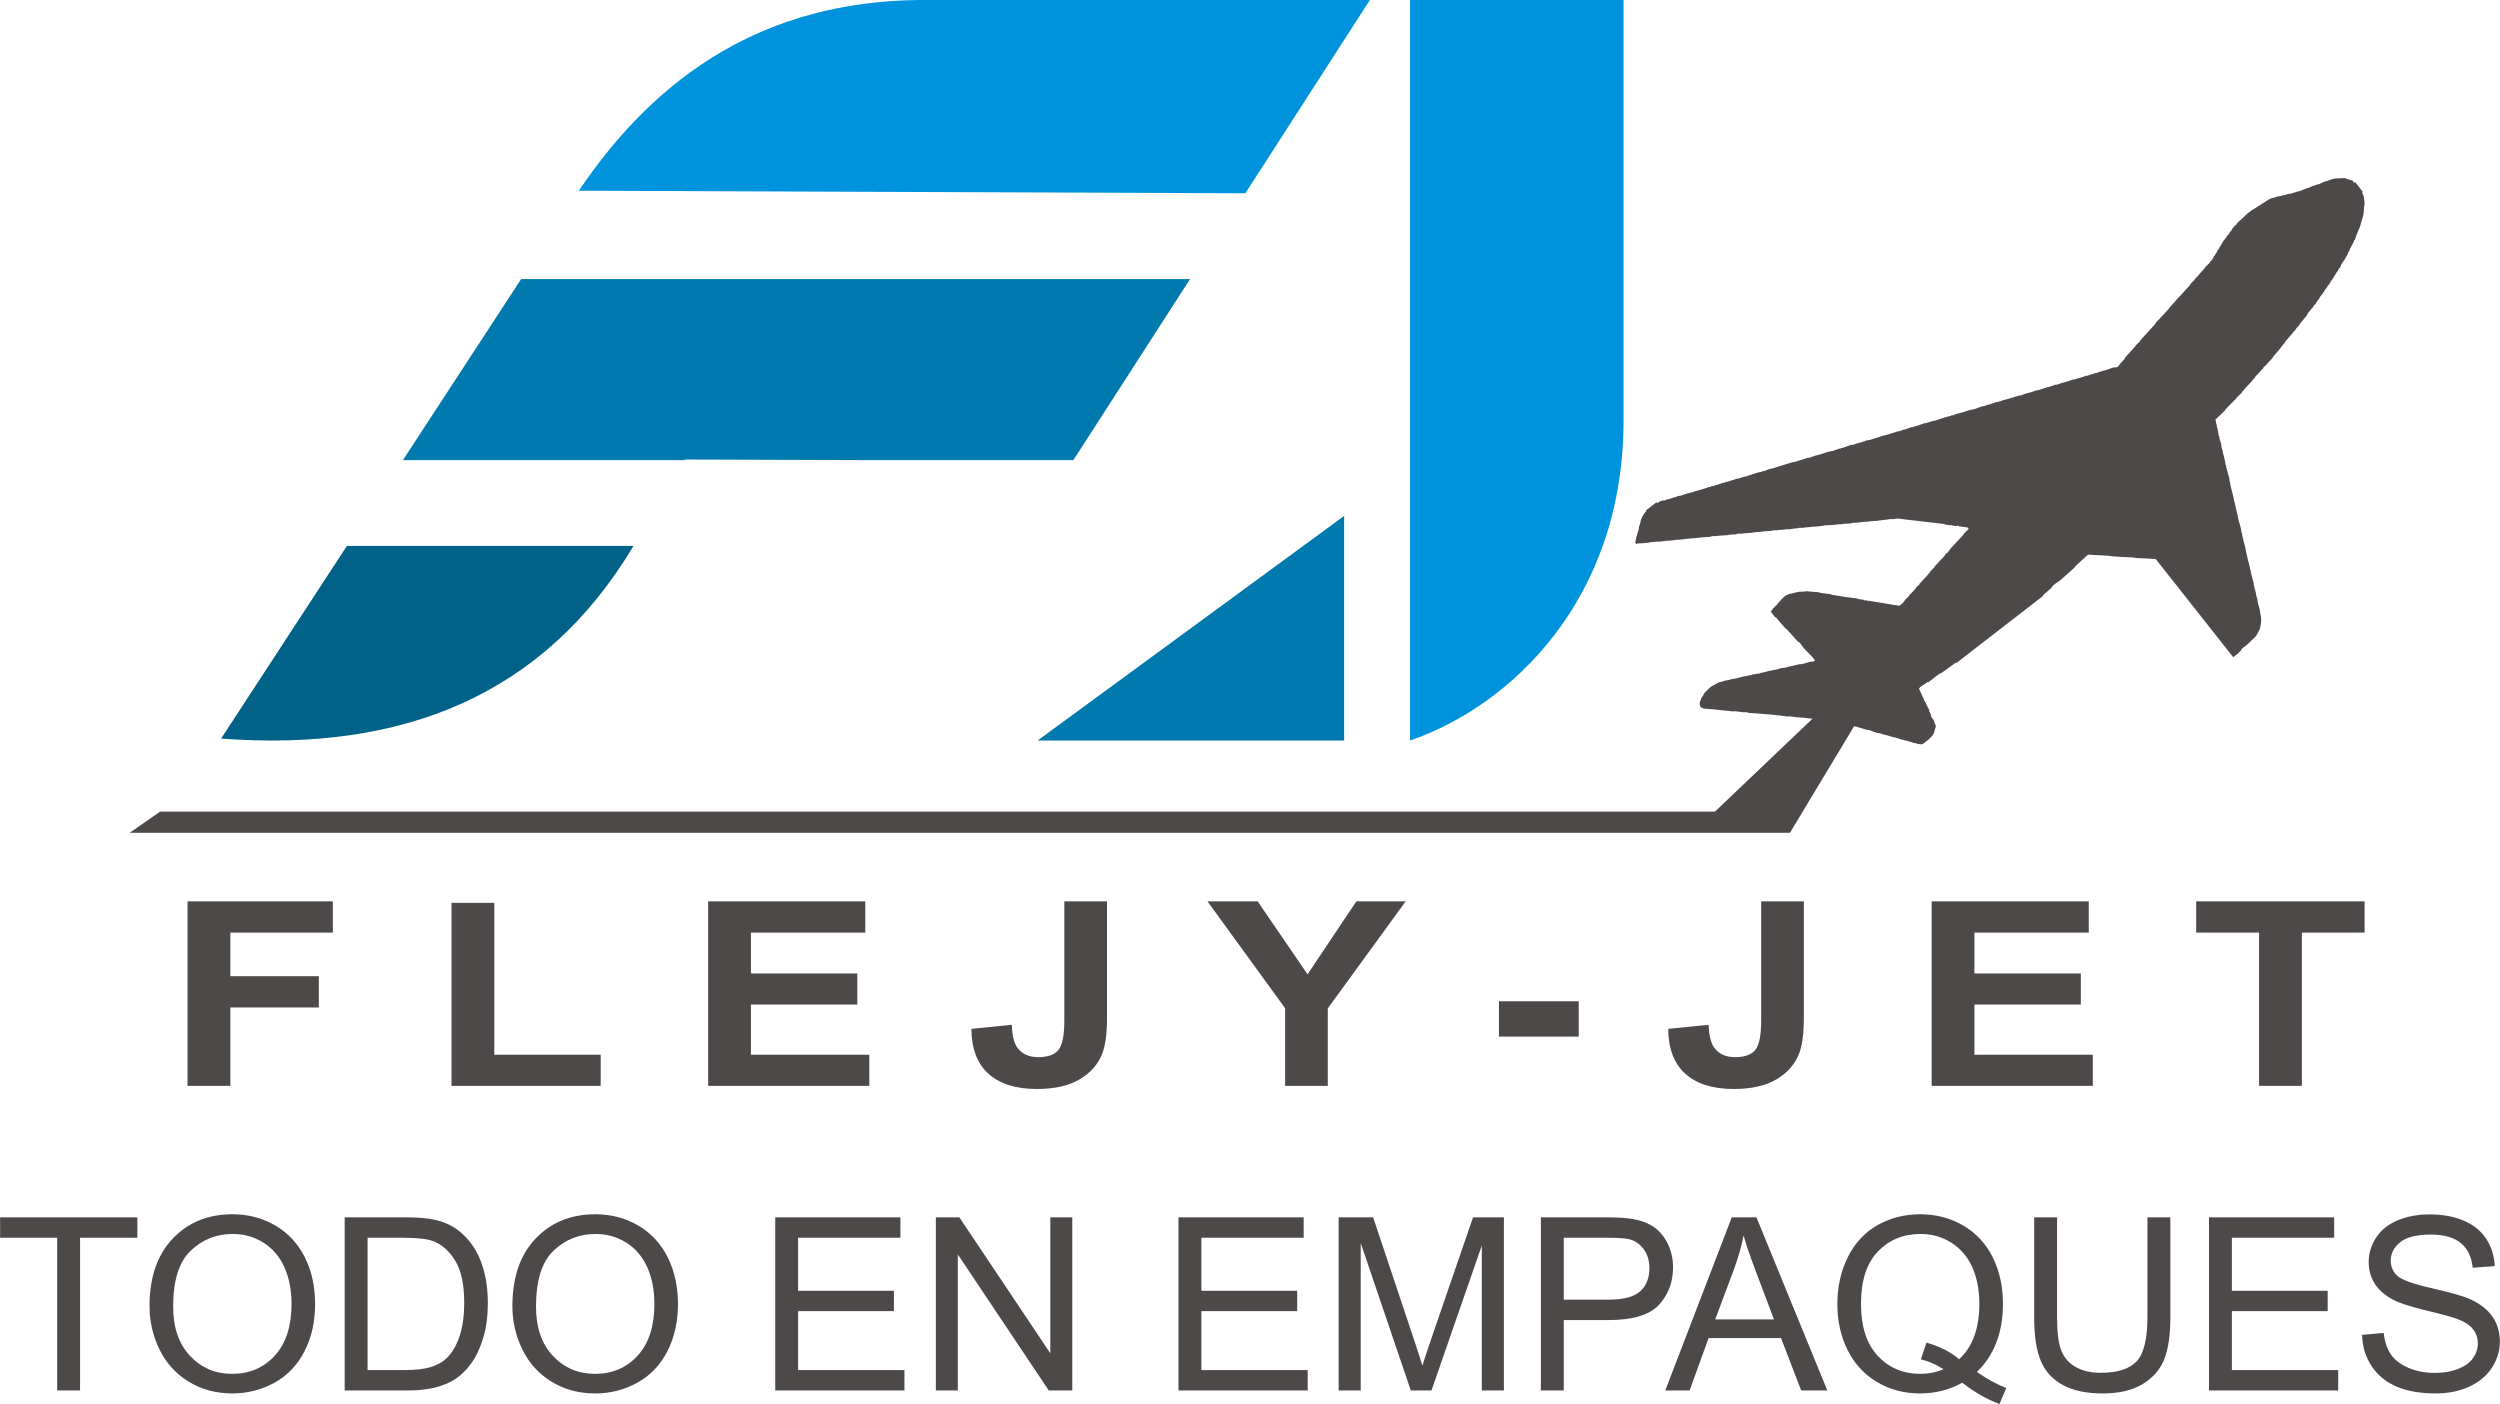
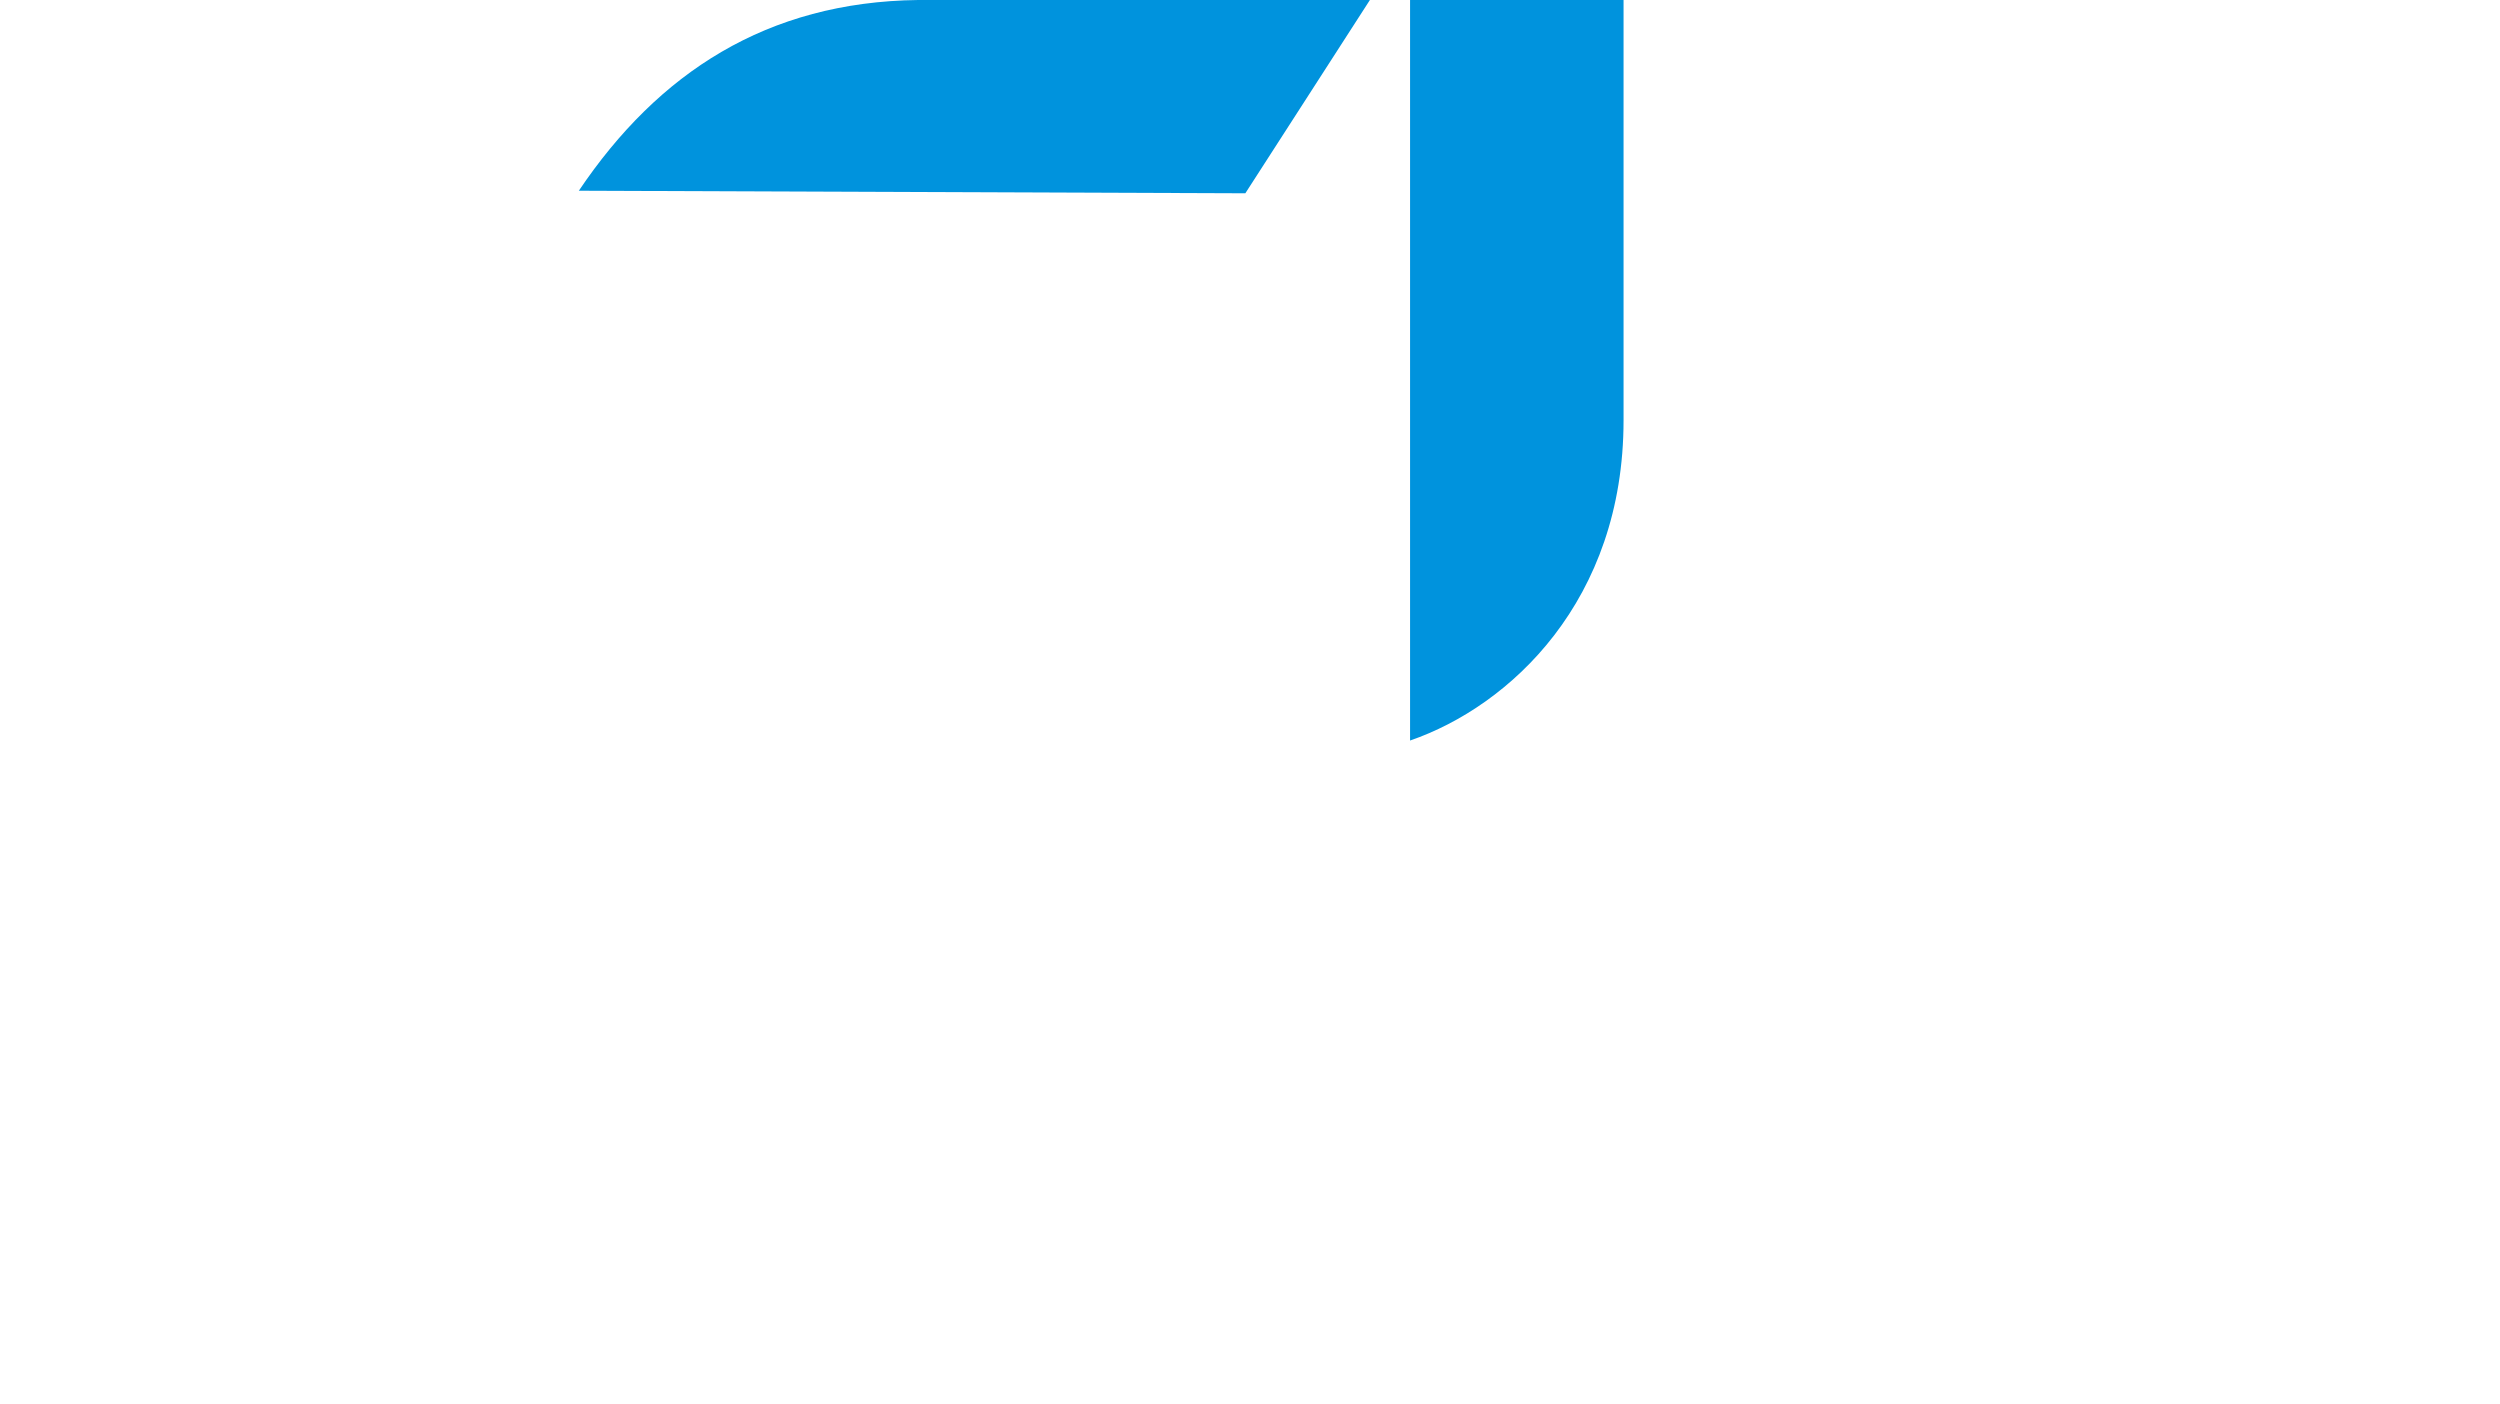
<svg xmlns="http://www.w3.org/2000/svg" xml:space="preserve" width="1770px" height="994px" style="shape-rendering:geometricPrecision; text-rendering:geometricPrecision; image-rendering:optimizeQuality; fill-rule:evenodd; clip-rule:evenodd" viewBox="0 0 1112.03 624.55">
  <defs>
    <style type="text/css">
   
    .fil2 {fill:#006289}
    .fil1 {fill:#0079AE}
    .fil0 {fill:#0093DD}
    .fil3 {fill:#4D4948}
    .fil4 {fill:#4D4948;fill-rule:nonzero}
   
  </style>
  </defs>
  <g id="Capa_x0020_1">
    <g id="_91757056">
      <g>
        <path id="_92848080" class="fil0" d="M257.45 84.844c35.35,-52.482 83.655,-83.989 150.896,-84.844l201.004 0 -55.411 85.983 -296.49 -1.138zm369.769 -84.844l94.971 0 0 186.973c0,80.211 -50.479,127.123 -94.971,142.456l0 -329.429z" />
-         <path id="_92846592" class="fil1" d="M179.18 204.705l52.613 -80.572 297.56 0 -51.924 80.572 -86.692 0 -86.026 -0.284 -0.17 0.284 -125.361 0zm418.712 124.724l-136.377 0 136.377 -99.917 0 99.917z" />
-         <path id="_92847264" class="fil2" d="M98.308 328.556l55.96 -85.699 127.494 0c-39.76,66.599 -102.824,91.764 -183.455,85.699z" />
-         <path id="_92846784" class="fil3" d="M731.664 228.142l-0.718 0.91 -0.05 0.394 -0.445 0.344 -0.05 0.394 -0.273 0.566 -0.323 0.96 -0.05 0.394 -0.373 1.354 -0.05 0.393 -0.222 0.172 -0.051 0.394 -0.05 0.394 -0.051 0.394 -0.05 0.393 -1.02 3.274 -0.05 0.394 -0.05 0.394 -0.449 1.566 0.54 0.848 0.445 -0.344 0.394 0.05 0.616 -0.122 0.395 0.05 2.02 -0.143 0.617 -0.122 0.394 0.05 1.849 -0.366 0.393 0.05 0.617 -0.122 2.021 -0.143 0.394 0.05 0.616 -0.122 0.395 0.05 1.232 -0.244 0.394 0.05 0.223 -0.172 0.394 0.05 2.02 -0.143 0.617 -0.122 0.394 0.05 1.233 -0.243 0.394 0.05 0.222 -0.171 0.394 0.05 0.394 0.05 4.88 -0.58 0.394 0.05 0.616 -0.122 1.01 -0.072 0.394 0.051 0.223 -0.172 0.394 0.05 0.616 -0.122 0.394 0.05 1.233 -0.244 0.394 0.05 0.616 -0.122 0.395 0.05 2.02 -0.143 0.839 -0.294 1.01 -0.071 0.394 0.05 0.617 -0.122 0.393 0.05 0.617 -0.122 2.021 -0.143 0.394 0.05 0.222 -0.172 0.394 0.05 0.394 0.05 1.233 -0.243 0.617 -0.122 0.394 0.05 0.616 -0.122 0.394 0.05 1.01 -0.071 0.839 -0.294 1.405 -0.022 0.394 0.05 0.222 -0.172 0.394 0.05 0.394 0.05 0.222 -0.172 0.394 0.05 1.628 -0.193 0.393 0.05 2.244 -0.315 0.616 -0.122 0.394 0.05 1.01 -0.072 0.616 -0.122 0.395 0.05 0.616 -0.122 0.617 -0.122 1.01 -0.072 0.394 0.05 0.616 -0.122 0.394 0.05 1.849 -0.365 0.402 -0.015 0.385 0.116 1.233 -0.243 0.394 0.05 0.617 -0.122 0.393 0.05 1.627 -0.194 0.617 -0.122 0.394 0.05 0.394 0.05 2.243 -0.315 0.617 -0.122 0.394 0.05 1.849 -0.364 0.394 0.05 0.394 0.05 2.243 -0.315 0.394 0.05 0.616 -0.122 0.394 0.05 1.233 -0.243 0.395 0.05 0.393 0.05 0.223 -0.172 0.394 0.05 1.626 -0.193 0.617 -0.122 0.394 0.05 1.849 -0.366 0.394 0.05 0.394 0.05 0.616 -0.122 1.405 -0.021 0.616 -0.122 2.637 -0.265 0.394 0.05 1.233 -0.243 0.394 0.05 0.617 -0.122 0.393 0.05 2.021 -0.143 0.839 -0.294 0.394 0.05 2.021 -0.143 0.617 -0.122 2.637 -0.264 0.394 0.05 1.627 -0.194 0.616 -0.122 0.394 0.05 0.616 -0.122 0.394 0.05 1.011 -0.071 0.616 -0.122 0.617 -0.121 0.394 0.05 1.232 -0.243 0.394 0.05 0.617 -0.122 2.243 -0.315 0.394 0.05 0.394 0.05 0.616 -0.122 1.011 -0.071 0.616 -0.122 0.394 0.05 20.32 2.387 0.566 0.272 2.364 0.301 0.617 -0.122 0.171 0.222 0.394 0.05 0.394 0.05 0.394 0.05 0.788 0.1 0.445 -0.344 0.344 0.444 0.394 0.05 0.394 0.05 0.394 0.05 0.394 0.05 0.394 0.05 0.394 0.05 0.394 0.05 0.394 0.05 0.394 0.05 0.394 0.05 0.516 0.666 -2.051 1.941 -0.272 0.566 -2.323 2.507 -1.162 1.254 -2.323 2.506 -0.495 0.738 -0.223 0.172 -0.272 0.566 -1.334 1.032 -0.05 0.394 -0.939 1.082 -1.384 1.425 -2.324 2.508 -0.272 0.566 -1.829 1.77 -0.05 0.393 -0.445 0.344 -0.718 0.91 -3.484 3.761 -0.05 0.394 -1.334 1.032 -0.05 0.394 -0.666 0.516 -0.05 0.394 -0.445 0.344 -1.161 1.254 -0.667 0.516 -0.05 0.393 -1.606 1.598 -0.717 0.91c-0.409,0.502 -0.339,0.617 -0.94,1.082l-0.889 0.687c-0.635,0.491 -0.461,0.245 -1.01,0.071l-0.394 -0.05 -0.788 -0.1 -0.394 -0.05 -9.802 -1.648 -0.393 -0.05 -0.788 -0.1 -0.394 -0.05 -0.394 -0.05 -0.394 -0.05 -0.566 -0.272 -0.445 0.344 -0.344 -0.444 -0.394 -0.05 -0.393 -0.05 -0.394 -0.05 -0.395 -0.05 -0.394 -0.05 -0.394 -0.05 -0.566 -0.272 -3.547 -0.452 -0.393 -0.05 -0.789 -0.1 -0.394 -0.05 -6.083 -0.975 -0.566 -0.272 -0.394 -0.05 -0.394 -0.05 -0.394 -0.05 -0.394 -0.05 -0.394 -0.05 -0.394 -0.05 -0.394 -0.05 -0.394 -0.05 -0.394 -0.05 -1.182 -0.15 -0.566 -0.272 -3.769 -0.28 -0.393 -0.05 -0.394 -0.05 -0.394 -0.05 -0.394 -0.05 -0.617 0.121 -2.02 0.144 -0.395 -0.05 -1.849 0.365 -0.616 0.122 -1.455 0.416 -0.394 -0.05c-0.539,0.246 -2.148,0.821 -2.566,1.275l-1.606 1.597 -1.161 1.254 -0.495 0.738 -2.051 1.941 -0.05 0.394 -0.445 0.344 -0.273 0.566 1.89 2.442 0.394 0.05 4.002 4.715 0.909 0.716 4.912 5.431c0.786,0.029 1.995,2.12 2.627,2.937l3.755 3.83 1.157 1.602 -1.061 0.465 -0.394 -0.05 -1.233 0.243 -0.838 0.294 -2.688 0.659 -0.394 -0.05 -0.616 0.122 -0.617 0.122 -3.303 0.78 -0.617 0.122 -1.455 0.415 -0.616 0.122 -0.394 -0.05 -1.233 0.244 -0.839 0.293 -1.455 0.416 -0.394 -0.05 -1.455 0.415 -0.394 -0.05 -1.455 0.415 -0.616 0.122 -1.455 0.415 -0.394 -0.05 -1.061 0.465 -0.394 -0.05 -0.616 0.122 -0.617 0.121 -0.616 0.122 -0.394 -0.05 -1.061 0.465 -0.394 -0.05 -0.617 0.122 -0.839 0.293 -0.394 -0.05 -0.223 0.171 -0.393 -0.05 -4.759 1.196 -0.394 -0.05 -1.455 0.415 -0.616 0.122 -1.233 0.244 -0.616 0.122 -1.061 0.465 -0.394 -0.05 -0.839 0.294 -1.283 0.638c-1.064,0.823 -1.777,0.793 -2.617,1.669l-1.828 1.769 -0.94 1.082 -0.05 0.394 -0.99 1.475 -0.05 0.394 -0.545 1.132 -0.051 0.394 -0.05 0.394 0.121 0.616 -0.05 0.394 0.687 0.888 0.395 0.05 0.566 0.272 0.394 0.051 0.394 0.05 3.769 0.28 0.394 0.05 0.788 0.1 0.394 0.05 7.315 0.732 0.616 -0.122 0.788 0.1 0.394 0.05 0.394 0.05 0.394 0.05 0.394 0.05 0.394 0.05 0.394 0.05 0.394 0.05 0.394 0.05 0.222 -0.172 0.566 0.272 0.445 -0.344 0.344 0.445 12.094 0.939 0.394 0.05 0.171 0.222 0.617 -0.122 0.403 -0.016 0.385 0.117 0.394 0.05 0.394 0.05 0.394 0.05 0.394 0.05 0.394 0.05 0.394 0.05 0.394 0.05 0.394 0.05 0.394 0.05 0.393 0.05 0.617 -0.122 3.153 0.402 0.394 0.05 2.586 0.129 0.394 0.05 1.97 0.251 0.394 0.05 1.386 0.11 -43.41 41.358 -691.686 0 -13.504 9.411 691.686 0 46.859 0.009 28.517 -47.359 0.321 0.041 0.394 0.05 3.668 1.068 0.394 0.05 0.172 0.222 0.394 0.05 0.394 0.05 0.394 0.05 0.393 0.05 1.921 0.646 0.566 0.272 0.394 0.05 0.566 0.272 1.182 0.151 0.393 0.05 1.526 0.595 0.394 0.05 0.394 0.05 3.668 1.068 0.393 0.05 0.395 0.05 2.88 0.967 0.394 0.05 0.394 0.05 0.566 0.272 0.394 0.05 0.394 0.05 0.96 0.322 0.394 0.05 1.919 0.645 0.395 0.05 0.394 0.05 0.96 0.322 0.394 0.05 1.182 0.151 0.839 -0.294 2.222 -1.72 1.607 -1.597 0.989 -1.475 0.05 -0.394 0.697 -2.314 0.05 -0.394 -0.758 -1.898 -0.293 -0.839 -0.859 -1.11 -0.414 -1.455 -0.637 -1.282 0.05 -0.394 -1.274 -2.565 -0.465 -1.061 -0.687 -0.888 0.05 -0.394 -0.809 -1.504 -0.293 -0.838 -1.117 -2.336 0.524 -0.737 3.269 -2.193 0.394 0.05 1.111 -0.859c0.612,-0.473 4.081,-3.45 4.394,-3.044l6.617 -4.764 0.394 0.05 14.446 -11.175 11.557 -8.94 12.445 -9.628 0.05 -0.394 3.829 -3.317c0.036,-0.957 3.075,-2.734 4.051,-3.488l5.879 -5.258 0.717 -0.91 4.99 -4.571 0.666 -0.516 0.394 0.05 0.395 0.05 8.153 0.438 0.394 0.05 0.394 0.05 0.394 0.05 0.394 0.05 0.394 0.05 3.375 0.23 0.394 0.05 4.779 0.208 0.394 0.05 0.394 0.05 0.394 0.05 0.394 0.05 0.393 0.05 0.395 0.05 4.779 0.209 0.394 0.05 2.586 0.129 0.394 0.05 34.465 43.633 2 -1.547 1.606 -1.597c-0.312,-0.403 1.81,-1.755 2.272,-2.114l3.879 -3.711 0.717 -0.909 0.819 -1.698 0.495 -0.738 0.474 -2.142 0.05 -0.394 0.101 -0.788 0.05 -0.393 -0.071 -1.011 0.05 -0.394 -0.485 -2.464 0.05 -0.395 -0.293 -0.838 0.05 -0.393 -0.586 -1.677 -0.121 -0.616 -0.243 -1.232 0.051 -0.394 -0.708 -2.293 0.05 -0.394 -0.414 -1.455 0.05 -0.394 -0.344 -0.445 0.05 -0.393 -0.172 -0.222 0.05 -0.395 -0.171 -0.222 -0.122 -0.616 0.05 -0.394 -0.171 -0.222 0.05 -0.394 -0.294 -0.838 -0.121 -0.617 -0.415 -1.455 -0.121 -0.616 -0.294 -0.838 0.051 -0.394 -0.415 -1.455 0.05 -0.394 -0.171 -0.222 -0.122 -0.616 -0.172 -0.222 0.05 -0.394 -0.829 -2.909 0.05 -0.395 -0.293 -0.838 -0.243 -1.233 -0.122 -0.616 -0.243 -1.232 -0.121 -0.616 -0.415 -1.455 -0.122 -0.616 -0.293 -0.839 0.05 -0.393 -0.293 -0.839 -0.122 -0.616 -0.121 -0.616 -0.122 -0.617 -0.293 -0.838 0.05 -0.394 -0.658 -2.687 -0.293 -0.838 -0.657 -2.687 0.05 -0.394 -0.293 -0.838 -0.121 -0.616 -0.536 -2.071 0.05 -0.394 -0.293 -0.839 -0.121 -0.616 -0.415 -1.454 -0.121 -0.616 0.05 -0.395 -0.292 -0.838 -0.122 -0.616 -1.072 -4.141 0.05 -0.394 -0.292 -0.838 0.05 -0.394 -0.171 -0.223 -0.122 -0.616 0.05 -0.393 -1.365 -4.98 -0.122 -0.616 0.05 -0.394 -0.344 -0.445 0.05 -0.393 -0.172 -0.222 0.05 -0.395 -0.121 -0.616 -0.294 -0.838 0.051 -0.394 -0.708 -2.293 0.05 -0.394 -0.708 -2.293 0.05 -0.394 -0.243 -1.232 -0.293 -0.839 -0.414 -1.455 0.05 -0.394 -0.465 -1.06 0.05 -0.395 -0.121 -0.616 -0.121 -0.616 -0.172 -0.222 0.05 -0.394 -0.415 -1.455 0.05 -0.394 -0.293 -0.838 -0.122 -0.616 -0.22 -1.21 4.08 -3.905 0.494 -0.738 1.384 -1.425 2.99 -3.024 0.717 -0.91 2.051 -1.941 0.05 -0.393 0.445 -0.344 0.717 -0.909 2.324 -2.508 1.161 -1.254 0.495 -0.738 0.666 -0.516 0.05 -0.393 1.384 -1.426 0.94 -1.081 1.383 -1.426 0.05 -0.394 0.889 -0.687 0.94 -1.082 2.323 -2.507 0.273 -0.566 2.818 -3.245 0.495 -0.738 1.656 -1.992 0.272 -0.566 1.879 -2.163 0.94 -1.081 0.445 -0.344 0.05 -0.394 1.384 -1.426 0.273 -0.566 1.383 -1.426 0.05 -0.394 3.313 -3.983 0.05 -0.394 1.435 -1.82 0.717 -0.909 0.445 -0.344 0.05 -0.394 1.162 -1.254 0.272 -0.566 0.222 -0.172 0.05 -0.394 0.666 -0.516 0.051 -0.394 0.445 -0.344 0.05 -0.393 1.93 -2.558 0.272 -0.566 1.212 -1.648 0.273 -0.566 0.666 -0.516 0.05 -0.393 0.495 -0.738 0.495 -0.738 0.989 -1.475 0.273 -0.566 0.717 -0.91 0.05 -0.394 0.223 -0.172 0.495 -0.738 0.272 -0.566 0.717 -0.909 0.273 -0.566 0.05 -0.394 0.99 -1.475 0.495 -0.738 1.535 -2.608 0.051 -0.394 0.272 -0.566 0.495 -0.738 0.05 -0.394 1.313 -2.436 0.272 -0.566 0.273 -0.566 0.05 -0.394 0.445 -0.344 0.05 -0.394 0.273 -0.566 0.05 -0.394 1.464 -3.618 0.273 -0.566c0.636,-1.902 0.964,-3.281 1.509,-5.214 0.498,-1.768 0.238,-3.925 0.641,-5.324l-0.122 -0.616 0.05 -0.394 -0.243 -1.232 0.05 -0.395 -0.415 -1.454 -0.516 -0.666 0.445 -0.344 -3.436 -4.442 -0.445 0.344 -0.515 -0.666 -0.344 -0.444 -0.394 -0.05 -0.394 -0.05 -1.92 -0.645 -0.566 -0.272 -3.425 0.165 -0.394 -0.05 -1.233 0.243 -0.616 0.122 -1.677 0.587 -0.839 0.294 -0.616 0.121 -3.182 1.397 -0.394 -0.05 -1.061 0.466 -0.617 0.121 -2.122 0.931 -0.616 0.122 -1.899 0.759 -1.061 0.466 -0.223 0.171 -0.394 -0.05 -3.748 1.124 -0.617 0.122 -0.394 -0.05 -1.677 0.588 -0.394 -0.05 -0.838 0.294 -0.617 0.122 -1.233 0.243 -0.616 0.122 -1.061 0.465 -0.394 -0.05 -0.838 0.294 -1.061 0.465 -5.677 3.682 -1.95 1.153 -2 1.547 -1.829 1.769 -2.717 2.457 -0.05 0.394 -0.666 0.516 -1.161 1.254 -0.495 0.738 -0.05 0.394 -0.667 0.516 -0.272 0.566 -0.495 0.738 -0.666 0.516 -0.05 0.394 -0.718 0.91 -0.717 0.909 -0.767 1.304 -0.273 0.566 -0.717 0.91 -0.05 0.394 -0.495 0.738 -0.445 0.344 -0.05 0.393 -0.051 0.394 -0.445 0.344 -0.272 0.566 -0.272 0.566 -0.445 0.344 -0.05 0.394 -0.495 0.738 -0.495 0.738 -0.666 0.516 -0.05 0.394 -1.829 1.769 -0.495 0.738 -2.1 2.335 -0.718 0.911 -1.606 1.597 -0.05 0.394 -0.666 0.516 -1.162 1.254 -0.272 0.566 -2.323 2.507 -0.94 1.082 -2.546 2.679 -0.717 0.909 -2.324 2.508 -0.495 0.738 -2.101 2.336 -1.383 1.426 -2.324 2.507 -0.272 0.566 -3.263 3.589 -1.162 1.254 -2.101 2.336 -0.272 0.566 -2.051 1.941 -0.05 0.394 -0.445 0.344 -0.939 1.081 -3.263 3.589 -0.05 0.394 -2.323 2.507c-0.022,0.55 -1.264,1.582 -1.556,1.204l-0.616 0.122 -0.394 -0.05 -3.355 1.176 -0.616 0.121 -0.222 0.172 -0.394 -0.05 -1.061 0.465 -0.394 -0.05 -1.282 0.638 -0.395 -0.05 -0.616 0.122 -0.445 0.344 -0.394 -0.05 -2.516 0.88 -0.393 -0.05 -0.839 0.294 -0.839 0.293 -3.749 1.124 -0.393 -0.05 -1.677 0.587 -0.839 0.294 -0.839 0.293 -0.394 -0.05 -0.445 0.344 -0.394 -0.05 -2.515 0.881 -0.617 0.122 -0.394 -0.05 -1.061 0.465 -0.616 0.122 -1.061 0.466 -0.394 -0.05 -0.839 0.294 -0.222 0.171 -0.395 -0.05 -1.061 0.465 -0.616 0.122 -1.061 0.465 -0.394 -0.05 -0.616 0.122 -2.516 0.881 -0.393 -0.05 -0.445 0.344 -0.393 -0.05 -0.839 0.293 -0.617 0.122 -1.899 0.759 -0.394 -0.05 -3.748 1.124 -0.839 0.294 -0.617 0.121 -1.455 0.416 -0.617 0.122 -1.061 0.466 -0.394 -0.05 -0.223 0.172 -0.838 0.293 -0.394 -0.05 -1.677 0.587 -0.616 0.122 -0.445 0.344 -0.394 -0.05 -0.839 0.294 -0.617 0.122 -1.061 0.465 -0.394 -0.05 -0.222 0.172 -0.394 -0.05 -1.9 0.759 -0.838 0.294 -1.455 0.416 -0.394 -0.05 -2.293 0.71 -0.839 0.293 -1.455 0.416 -0.616 0.121 -1.455 0.416 -0.838 0.293 -0.445 0.344 -0.394 -0.05 -0.394 -0.05 -0.444 0.344 -0.617 0.122 -0.616 0.122 -1.455 0.416 -0.839 0.293 -0.222 0.172 -0.394 -0.05 -1.061 0.466 -0.617 0.122 -1.677 0.587 -0.394 -0.05 -3.131 1.003 -0.394 -0.05 -0.839 0.294 -0.839 0.294 -1.677 0.587 -0.616 0.122 -0.223 0.172 -0.394 -0.05 -1.061 0.465 -0.394 -0.05 -1.677 0.587 -0.839 0.294 -0.222 0.172 -0.394 -0.05 -2.516 0.881 -0.394 -0.05 -0.839 0.294 -0.839 0.294 -3.749 1.124 -0.616 0.122 -1.455 0.416 -0.839 0.293 -4.587 1.419 -0.394 -0.05 -0.223 0.172 -0.393 -0.05 -1.061 0.465 -0.616 0.122 -1.061 0.466 -0.395 -0.05 -0.222 0.172 -0.617 0.122 -0.616 0.122 -1.061 0.465 -0.617 0.122 -0.394 -0.05 -1.677 0.588 -0.839 0.294 -1.677 0.587 -0.394 -0.05 -0.445 0.344 -0.394 -0.05 -0.839 0.294 -0.839 0.294 -1.677 0.587 -0.394 -0.05 -2.071 0.537 -0.839 0.294 -1.677 0.587 -0.616 0.122 -1.455 0.416 -0.616 0.122 -1.061 0.465 -0.394 -0.05 -0.445 0.344 -0.617 0.122 -0.394 -0.05 -1.677 0.587 -0.617 0.122 -0.445 0.344 -0.394 -0.05 -0.838 0.294 -0.617 0.121 -1.061 0.466 -0.394 -0.05 -0.222 0.171 -0.395 -0.05 -6.88 2.128 -0.839 0.293 -1.454 0.416 -0.617 0.122 -1.455 0.416 -0.839 0.293 -0.445 0.344 -0.394 -0.05 -0.394 -0.05 -0.445 0.344 -0.616 0.122 -0.616 0.122 -1.455 0.416 -0.839 0.293 -0.222 0.172 -0.394 -0.05 -1.061 0.466 -0.617 0.122 -1.677 0.587 -0.394 -0.05 -1.677 0.587 -0.839 0.294 -0.616 0.122 -0.394 -0.05 -1.061 0.465 -0.617 0.122 -1.677 0.588 -0.616 0.122 -0.222 0.171 -0.394 -0.05 -1.061 0.466 -0.394 -0.05 -1.677 0.587 -0.839 0.294 -0.616 0.122 -1.061 0.465 -0.394 -0.05 -0.616 0.122 -0.445 0.344 -0.394 -0.05 -0.839 0.294 -0.839 0.294 -3.749 1.124 -0.616 0.122 -1.677 0.587 -0.616 0.122 -2.071 0.537 -0.839 0.294 -1.677 0.587 -0.395 -0.05 -0.222 0.171 -0.394 -0.05 -1.061 0.465 -0.617 0.122 -1.677 0.587 -0.838 0.294 -0.394 -0.05 -1.061 0.465 -0.616 0.122 -0.394 -0.05 -1.677 0.587 -0.889 0.688 -0.344 -0.445 -4.667 3.611 0.171 0.222 -0.717 0.91zm-648.29 254.898l0 -82.078 64.646 0 0 13.893 -45.593 0 0 19.416 39.358 0 0 13.893 -39.358 0 0 34.876 -19.053 0zm117.437 0l0 -81.41 19.031 0 0 67.574 47.326 0 0 13.836 -66.357 0zm114.166 0l0 -82.078 69.891 0 0 13.893 -50.86 0 0 18.192 47.326 0 0 13.817 -47.326 0 0 22.34 52.66 0 0 13.836 -71.691 0zm158.441 -82.078l18.988 0 0 51.961c0,6.784 -0.704,12.02 -2.064,15.67 -1.844,4.778 -5.181,8.619 -10.032,11.504 -4.851,2.906 -11.239,4.339 -19.163,4.339 -9.307,0 -16.463,-2.255 -21.491,-6.803 -5.004,-4.529 -7.55,-11.179 -7.573,-19.951l17.934 -1.797c0.22,4.702 1.01,8.026 2.371,9.976 2.063,2.943 5.202,4.414 9.394,4.414 4.237,0 7.244,-1.051 9.001,-3.172 1.755,-2.103 2.634,-6.478 2.634,-13.129l0 -53.011zm98.207 82.078l0 -34.551 -34.529 -47.527 22.325 0 22.192 32.468 21.732 -32.468 21.928 0 -34.66 47.641 0 34.437 -18.988 0zm95.136 -21.9l0 -15.728 35.494 0 0 15.728 -35.494 0zm116.647 -60.178l18.987 0 0 51.961c0,6.784 -0.703,12.02 -2.063,15.67 -1.844,4.778 -5.18,8.619 -10.032,11.504 -4.851,2.906 -11.239,4.339 -19.163,4.339 -9.307,0 -16.463,-2.255 -21.491,-6.803 -5.004,-4.529 -7.551,-11.179 -7.573,-19.951l17.935 -1.797c0.22,4.702 1.009,8.026 2.371,9.976 2.062,2.943 5.202,4.414 9.393,4.414 4.237,0 7.244,-1.051 9.001,-3.172 1.755,-2.103 2.634,-6.478 2.634,-13.129l0 -53.011zm75.84 82.078l0 -82.078 69.892 0 0 13.893 -50.86 0 0 18.192 47.326 0 0 13.817 -47.326 0 0 22.34 52.659 0 0 13.836 -71.691 0zm145.643 0l0 -68.185 -27.965 0 0 -13.893 74.918 0 0 13.893 -27.899 0 0 68.185 -19.054 0z" />
      </g>
-       <path id="_93530880" class="fil4" d="M25.379 618.559l0 -67.94 -25.379 0 0 -9.094 61.052 0 0 9.094 -25.486 0 0 67.94 -10.187 0zm41.09 -37.521c0,-12.788 3.426,-22.796 10.295,-30.024 6.869,-7.229 15.729,-10.851 26.599,-10.851 7.102,0 13.523,1.704 19.226,5.093 5.703,3.408 10.062,8.143 13.057,14.223 2.995,6.063 4.484,12.968 4.484,20.662 0,7.819 -1.561,14.814 -4.717,20.967 -3.157,6.17 -7.623,10.832 -13.398,14.008 -5.793,3.174 -12.017,4.753 -18.707,4.753 -7.264,0 -13.739,-1.74 -19.442,-5.255 -5.721,-3.497 -10.044,-8.286 -12.986,-14.348 -2.941,-6.044 -4.412,-12.465 -4.412,-19.227zm10.51 0.161c0,9.291 2.493,16.591 7.479,21.936 5.004,5.344 11.263,8.017 18.797,8.017 7.676,0 13.99,-2.69 18.94,-8.089 4.95,-5.398 7.443,-13.057 7.443,-22.976 0,-6.259 -1.076,-11.73 -3.193,-16.411 -2.116,-4.681 -5.219,-8.304 -9.29,-10.887 -4.089,-2.565 -8.663,-3.856 -13.739,-3.856 -7.228,0 -13.434,2.475 -18.635,7.444 -5.202,4.95 -7.802,13.236 -7.802,24.822zm76.298 37.36l0 -77.034 26.527 0c5.991,0 10.564,0.377 13.721,1.112 4.412,1.004 8.179,2.851 11.299,5.506 4.053,3.444 7.102,7.82 9.111,13.164 2.027,5.345 3.032,11.443 3.032,18.313 0,5.847 -0.682,11.03 -2.063,15.55 -1.363,4.52 -3.102,8.268 -5.254,11.228 -2.134,2.959 -4.466,5.291 -7.013,6.977 -2.529,1.704 -5.596,2.995 -9.183,3.874 -3.605,0.879 -7.73,1.309 -12.376,1.309l-27.8 0zm10.188 -9.094l16.447 0c5.076,0 9.075,-0.466 11.963,-1.417 2.888,-0.951 5.183,-2.278 6.906,-3.999 2.421,-2.403 4.305,-5.668 5.649,-9.739 1.346,-4.089 2.027,-9.021 2.027,-14.851 0,-8.053 -1.327,-14.241 -3.964,-18.563 -2.655,-4.341 -5.865,-7.229 -9.65,-8.699 -2.726,-1.058 -7.138,-1.579 -13.182,-1.579l-16.196 0 0 58.846zm64.424 -28.428c0,-12.788 3.426,-22.796 10.295,-30.024 6.869,-7.229 15.729,-10.851 26.599,-10.851 7.102,0 13.523,1.704 19.226,5.093 5.703,3.408 10.062,8.143 13.057,14.223 2.995,6.063 4.484,12.968 4.484,20.662 0,7.819 -1.561,14.814 -4.717,20.967 -3.157,6.17 -7.623,10.832 -13.398,14.008 -5.793,3.174 -12.017,4.753 -18.707,4.753 -7.264,0 -13.739,-1.74 -19.442,-5.255 -5.721,-3.497 -10.044,-8.286 -12.986,-14.348 -2.941,-6.044 -4.412,-12.465 -4.412,-19.227zm10.51 0.161c0,9.291 2.493,16.591 7.479,21.936 5.004,5.344 11.263,8.017 18.797,8.017 7.676,0 13.99,-2.69 18.94,-8.089 4.95,-5.398 7.443,-13.057 7.443,-22.976 0,-6.259 -1.076,-11.73 -3.193,-16.411 -2.116,-4.681 -5.219,-8.304 -9.29,-10.887 -4.089,-2.565 -8.663,-3.856 -13.739,-3.856 -7.228,0 -13.434,2.475 -18.635,7.444 -5.202,4.95 -7.802,13.236 -7.802,24.822zm106.412 37.36l0 -77.034 55.69 0 0 9.094 -45.502 0 0 23.585 42.615 0 0 9.04 -42.615 0 0 26.221 47.296 0 0 9.094 -57.484 0zm71.456 0l0 -77.034 10.457 0 40.462 60.479 0 -60.479 9.775 0 0 77.034 -10.456 0 -40.463 -60.533 0 60.533 -9.775 0zm107.936 0l0 -77.034 55.69 0 0 9.094 -45.502 0 0 23.585 42.615 0 0 9.04 -42.615 0 0 26.221 47.296 0 0 9.094 -57.484 0zm71.24 0l0 -77.034 15.353 0 18.223 54.543c1.685,5.076 2.923,8.878 3.677,11.407 0.879,-2.798 2.242,-6.924 4.107,-12.358l18.437 -53.592 13.721 0 0 77.034 -9.828 0 0 -64.479 -22.384 64.479 -9.201 0 -22.276 -65.573 0 65.573 -9.829 0zm89.965 0l0 -77.034 29.056 0c5.111,0 9.021,0.252 11.711,0.735 3.785,0.628 6.959,1.829 9.524,3.605 2.547,1.757 4.61,4.25 6.17,7.425 1.561,3.193 2.332,6.69 2.332,10.51 0,6.547 -2.08,12.106 -6.242,16.644 -4.179,4.52 -11.712,6.798 -22.599,6.798l-19.765 0 0 31.315 -10.188 0zm10.188 -40.409l19.926 0c6.583,0 11.264,-1.219 14.026,-3.677 2.762,-2.457 4.143,-5.901 4.143,-10.349 0,-3.228 -0.807,-5.991 -2.439,-8.286 -1.633,-2.296 -3.766,-3.803 -6.439,-4.538 -1.722,-0.448 -4.879,-0.681 -9.506,-0.681l-19.711 0 0 27.531zm45.144 40.409l29.594 -77.034 10.976 0 31.53 77.034 -11.622 0 -8.986 -23.334 -32.212 0 -8.448 23.334 -10.833 0zm22.222 -31.638l26.132 0 -8.053 -21.326c-2.439,-6.475 -4.268,-11.801 -5.452,-15.98 -0.987,4.95 -2.367,9.846 -4.161,14.725l-8.466 22.581zm116.402 23.388c4.717,3.265 9.094,5.632 13.075,7.139l-2.995 7.102c-5.524,-1.991 -11.049,-5.148 -16.555,-9.452 -5.703,3.174 -11.999,4.771 -18.904,4.771 -6.977,0 -13.29,-1.686 -18.976,-5.04 -5.668,-3.372 -10.044,-8.089 -13.111,-14.187 -3.067,-6.098 -4.592,-12.967 -4.592,-20.59 0,-7.605 1.542,-14.528 4.627,-20.769 3.085,-6.224 7.461,-10.976 13.165,-14.241 5.685,-3.246 12.053,-4.878 19.083,-4.878 7.12,0 13.524,1.685 19.245,5.076 5.703,3.372 10.062,8.107 13.057,14.187 2.995,6.08 4.483,12.931 4.483,20.572 0,6.331 -0.951,12.035 -2.888,17.093 -1.918,5.058 -4.825,9.47 -8.717,13.219zm-22.437 -13.039c5.882,1.65 10.725,4.107 14.546,7.372 5.991,-5.47 8.985,-13.685 8.985,-24.644 0,-6.242 -1.058,-11.693 -3.174,-16.357 -2.117,-4.645 -5.22,-8.268 -9.29,-10.851 -4.09,-2.565 -8.663,-3.856 -13.757,-3.856 -7.587,0 -13.901,2.601 -18.904,7.802 -5.022,5.201 -7.515,12.968 -7.515,23.316 0,10.008 2.475,17.702 7.425,23.065 4.968,5.345 11.299,8.035 18.994,8.035 3.659,0 7.084,-0.681 10.312,-2.045 -3.192,-2.08 -6.564,-3.551 -10.097,-4.412l2.475 -7.425zm98.305 -55.744l10.205 0 0 44.517c0,7.73 -0.879,13.882 -2.636,18.437 -1.758,4.555 -4.915,8.251 -9.488,11.102 -4.574,2.87 -10.565,4.287 -17.99,4.287 -7.21,0 -13.129,-1.237 -17.702,-3.731 -4.592,-2.475 -7.874,-6.08 -9.829,-10.797 -1.973,-4.717 -2.941,-11.138 -2.941,-19.298l0 -44.517 10.188 0 0 44.463c0,6.69 0.627,11.622 1.865,14.779 1.237,3.174 3.389,5.614 6.403,7.335 3.032,1.722 6.744,2.583 11.12,2.583 7.497,0 12.841,-1.704 16.034,-5.112 3.175,-3.389 4.771,-9.918 4.771,-19.585l0 -44.463zm27.388 77.034l0 -77.034 55.69 0 0 9.094 -45.502 0 0 23.585 42.615 0 0 9.04 -42.615 0 0 26.221 47.296 0 0 9.094 -57.484 0zm68.102 -24.751l9.613 -0.843c0.449,3.856 1.507,7.013 3.175,9.488 1.668,2.475 4.251,4.466 7.748,5.991 3.498,1.524 7.443,2.278 11.82,2.278 3.892,0 7.318,-0.574 10.295,-1.722 2.977,-1.166 5.201,-2.744 6.654,-4.753 1.452,-2.027 2.188,-4.215 2.188,-6.601 0,-2.421 -0.699,-4.52 -2.117,-6.331 -1.399,-1.812 -3.712,-3.318 -6.923,-4.538 -2.08,-0.807 -6.636,-2.062 -13.721,-3.766 -7.066,-1.704 -12.035,-3.3 -14.868,-4.806 -3.677,-1.919 -6.421,-4.323 -8.233,-7.174 -1.793,-2.852 -2.69,-6.044 -2.69,-9.595 0,-3.874 1.095,-7.515 3.3,-10.887 2.206,-3.389 5.435,-5.954 9.667,-7.712 4.251,-1.74 8.95,-2.619 14.133,-2.619 5.722,0 10.743,0.915 15.12,2.762 4.359,1.829 7.713,4.538 10.062,8.107 2.331,3.57 3.605,7.623 3.784,12.142l-9.775 0.735c-0.538,-4.86 -2.314,-8.555 -5.345,-11.03 -3.031,-2.494 -7.497,-3.731 -13.416,-3.731 -6.17,0 -10.654,1.13 -13.487,3.389 -2.816,2.26 -4.233,4.987 -4.233,8.161 0,2.78 1.004,5.058 2.995,6.834 1.973,1.794 7.084,3.623 15.371,5.488 8.286,1.883 13.971,3.516 17.056,4.915 4.484,2.08 7.802,4.699 9.937,7.856 2.134,3.174 3.192,6.833 3.192,10.959 0,4.107 -1.166,7.963 -3.515,11.586 -2.35,3.623 -5.722,6.439 -10.116,8.466 -4.394,2.009 -9.344,3.013 -14.832,3.013 -6.977,0 -12.825,-1.004 -17.523,-3.049 -4.717,-2.027 -8.412,-5.076 -11.103,-9.165 -2.673,-4.071 -4.089,-8.699 -4.215,-13.846z" />
    </g>
  </g>
</svg>